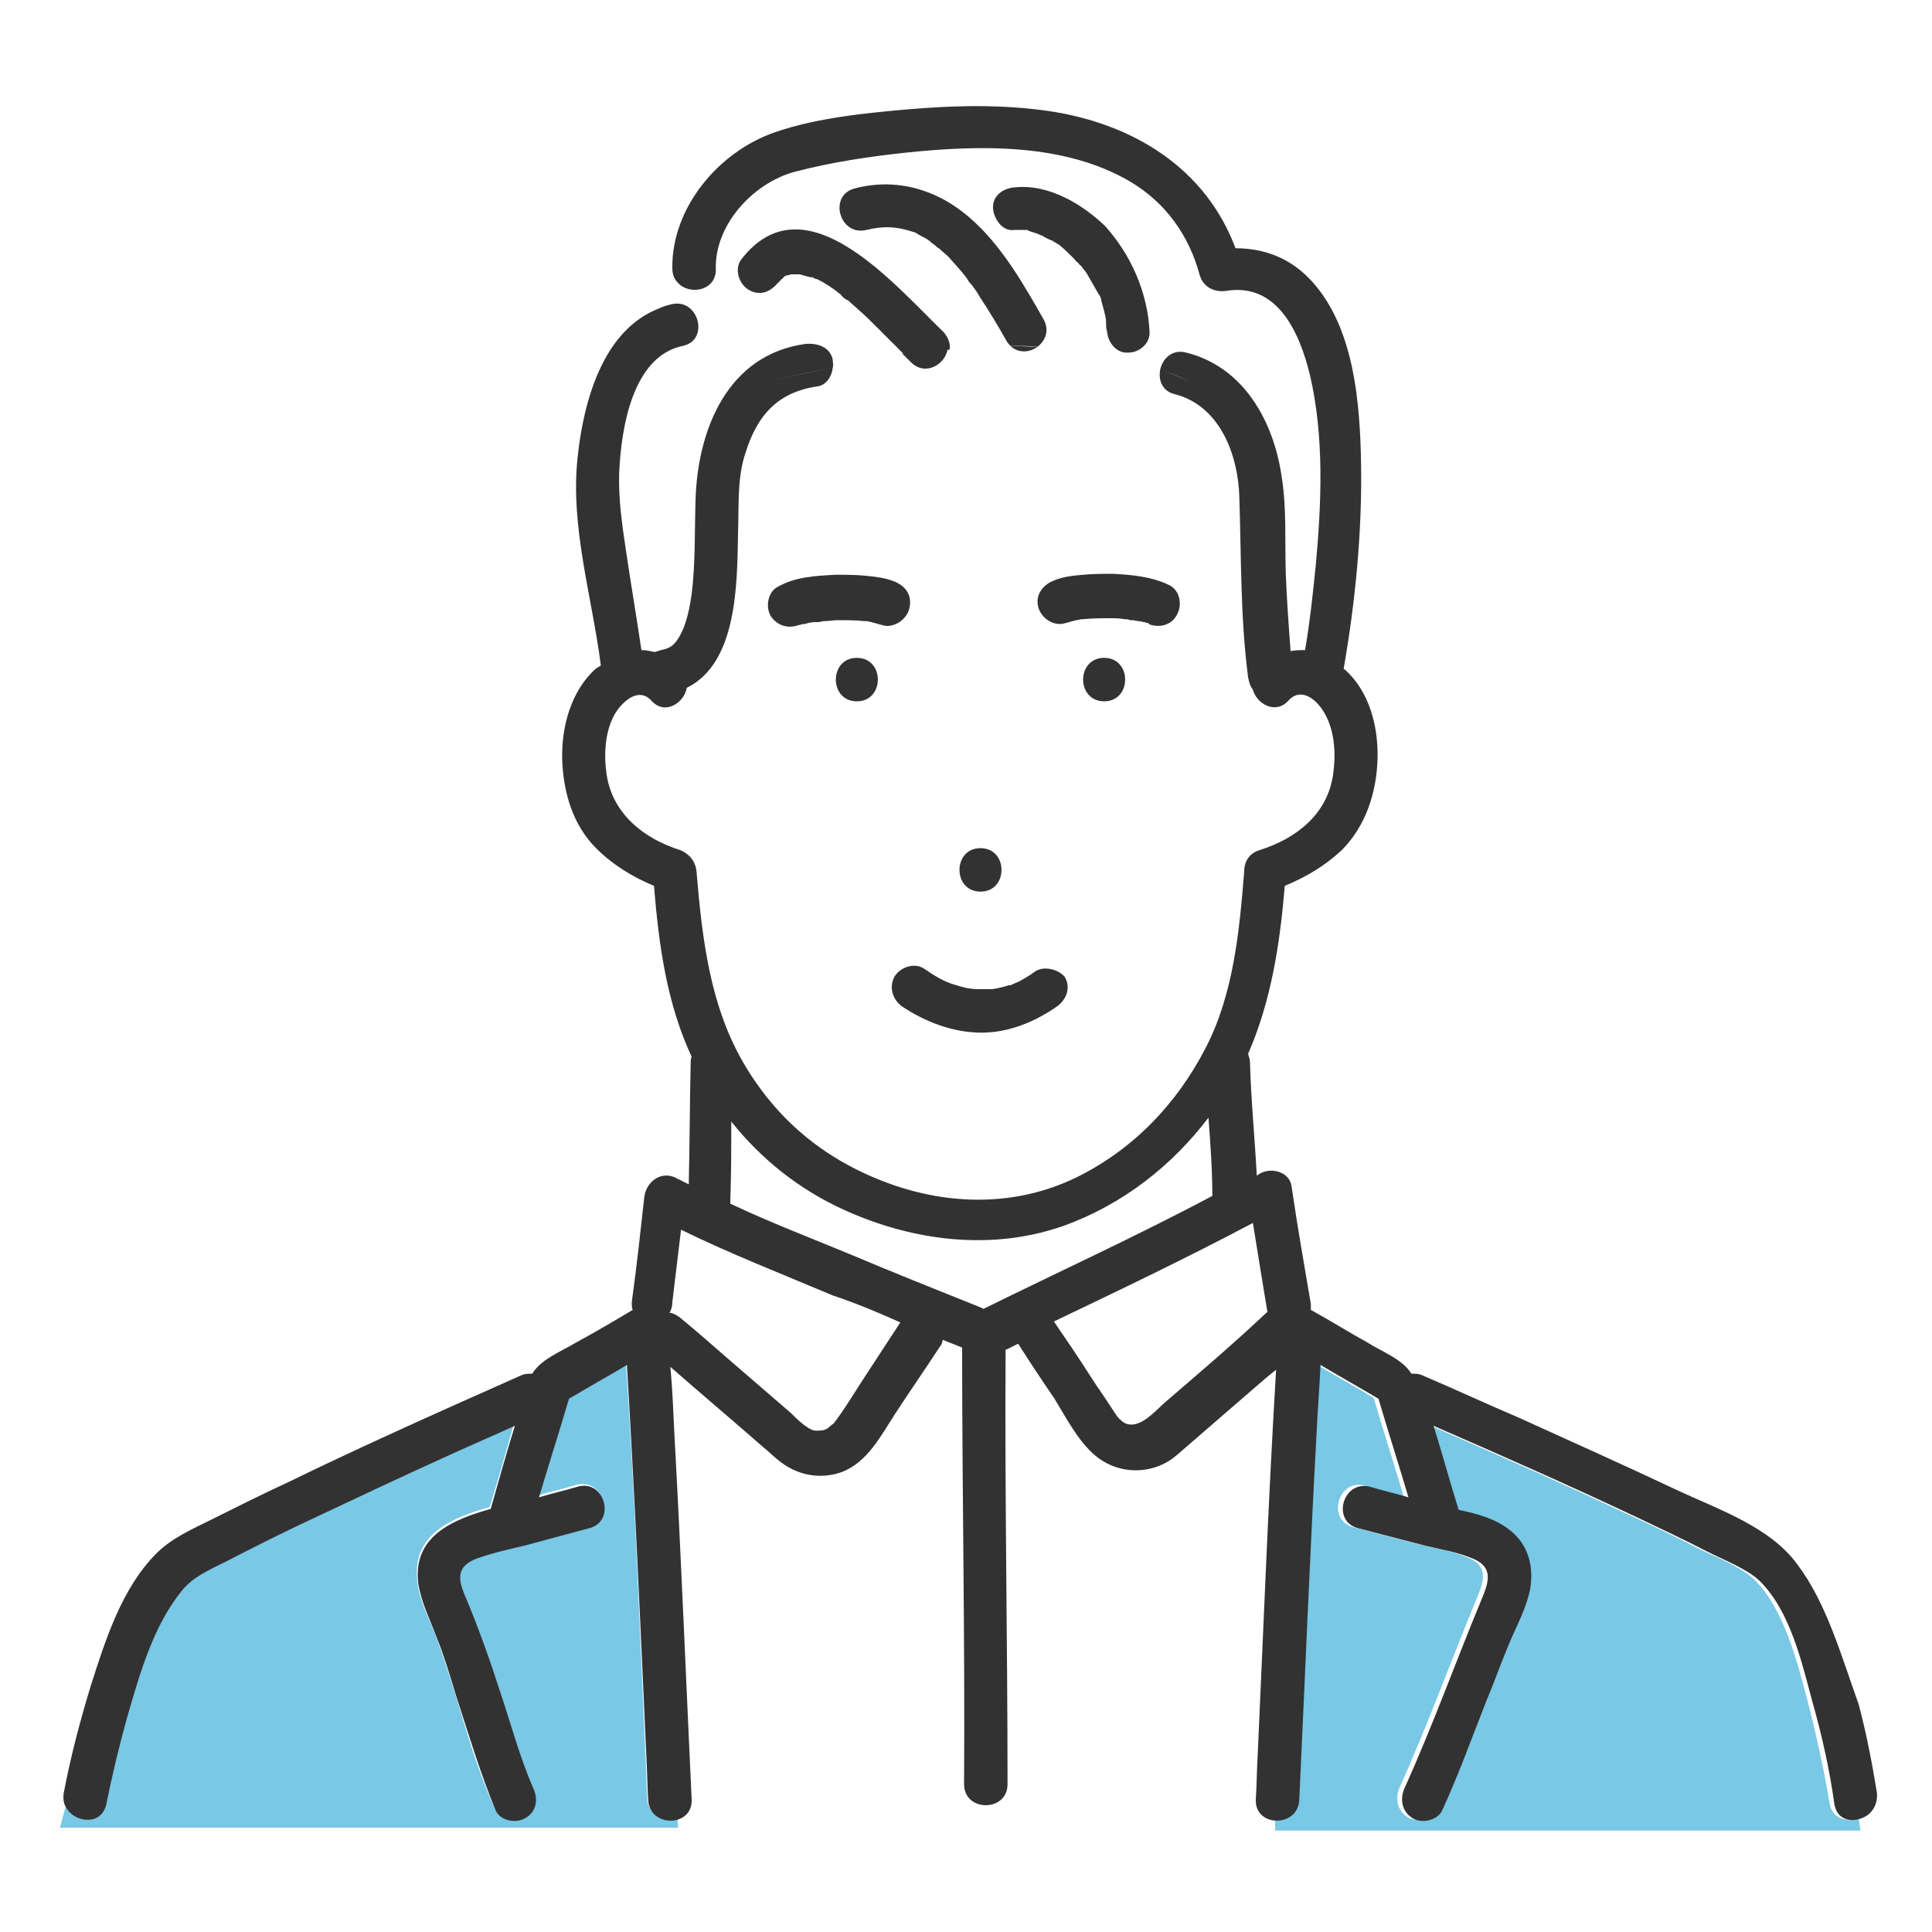
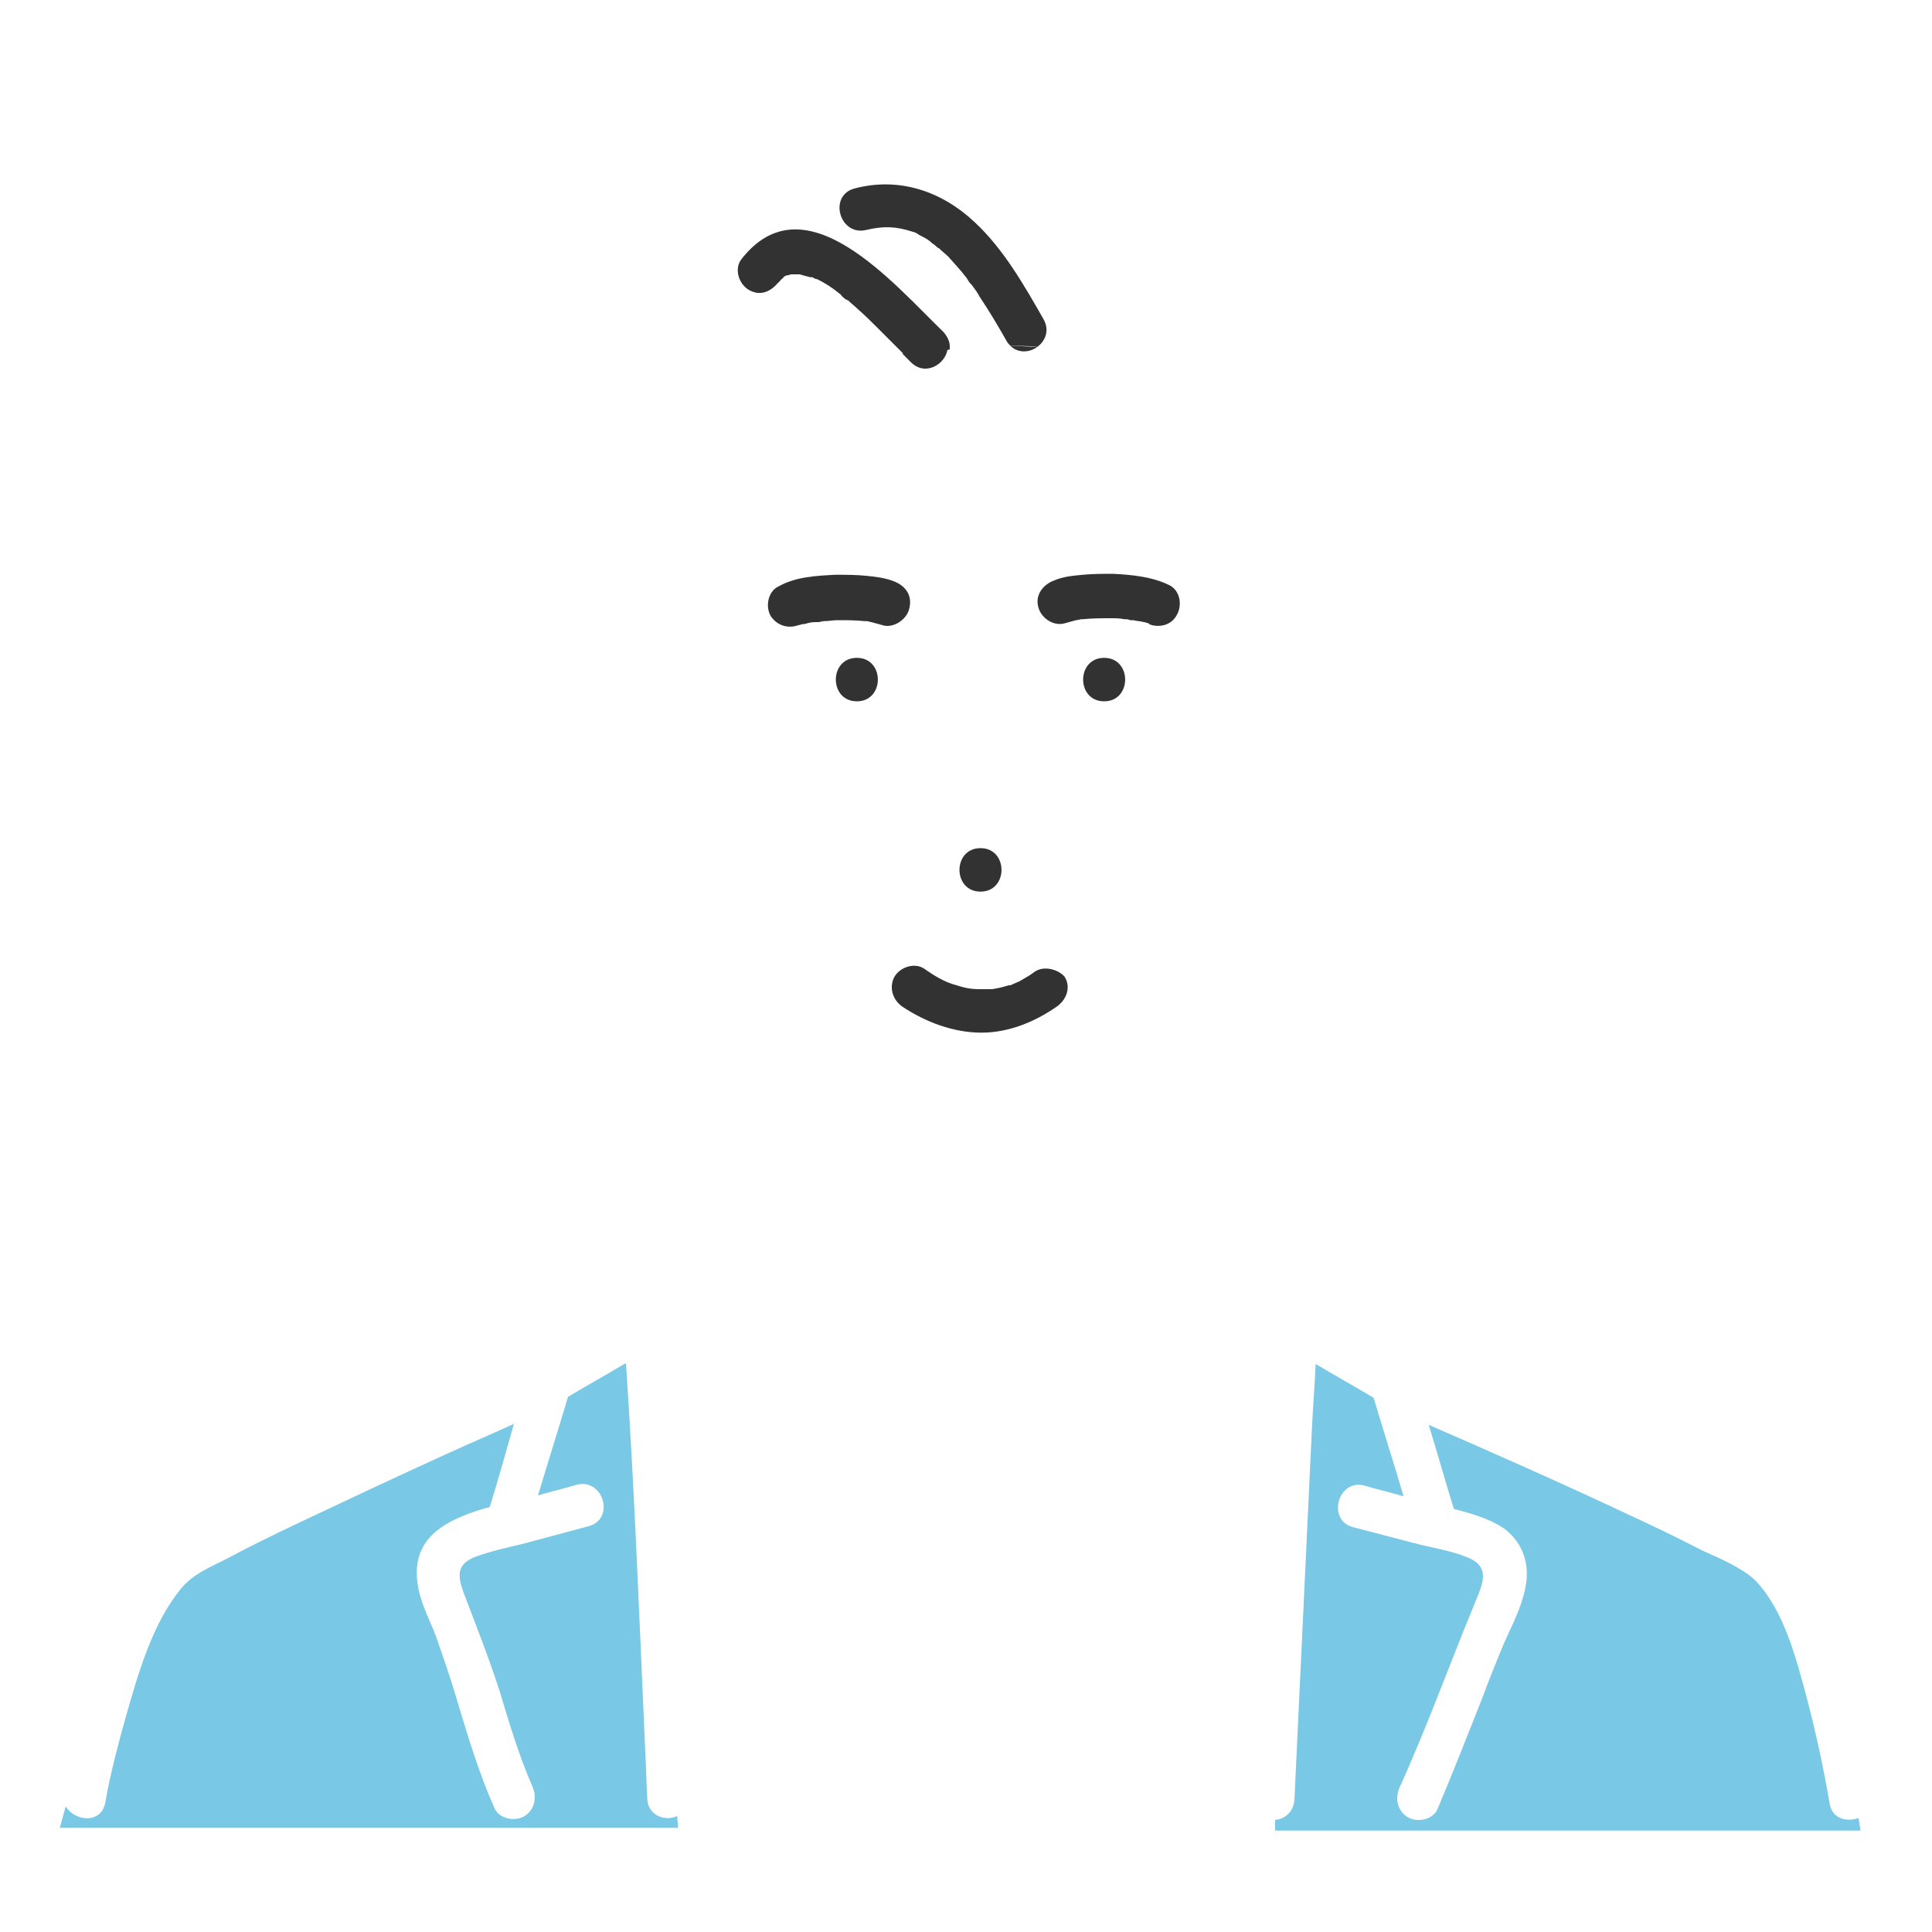
<svg xmlns="http://www.w3.org/2000/svg" xmlns:xlink="http://www.w3.org/1999/xlink" version="1.1" id="_レイヤー_2" x="0px" y="0px" viewBox="0 0 200 200" style="enable-background:new 0 0 200 200;" xml:space="preserve">
  <style type="text/css">
	.st0{fill:none;}
	.st1{fill:#FFFFFF;}
	.st2{fill:none;stroke:#78C8E6;stroke-width:5;stroke-miterlimit:10;}
	.st3{fill:url(#SVGID_1_);}
	.st4{fill:url(#SVGID_00000022529696826015940050000006419083871682816956_);}
	.st5{fill:#78C8E6;}
	.st6{fill:url(#SVGID_00000176731037197410729190000001486565179637092031_);}
	.st7{fill:#323232;}
</style>
  <pattern x="6.2" y="189.3" width="25" height="25" patternUnits="userSpaceOnUse" id="_新規パターンスウォッチ_11" viewBox="26.4 -50.7 25 25" style="overflow:visible;">
    <g>
-       <rect x="26.4" y="-50.7" class="st0" width="25" height="25" />
      <g>
        <rect x="26.4" y="-50.7" class="st0" width="25" height="25" />
        <rect x="50.7" y="-76.4" class="st1" width="26.4" height="26.4" />
        <rect x="25.7" y="-76.4" class="st1" width="26.4" height="26.4" />
        <rect x="0.7" y="-76.4" class="st1" width="26.4" height="26.4" />
        <g>
-           <rect x="50.7" y="-51.4" class="st1" width="26.4" height="26.4" />
          <line class="st2" x1="50" y1="-38.2" x2="77.8" y2="-38.2" />
        </g>
        <g>
          <rect x="25.7" y="-51.4" class="st1" width="26.4" height="26.4" />
          <line class="st2" x1="25" y1="-38.2" x2="52.8" y2="-38.2" />
        </g>
        <g>
          <rect x="0.7" y="-51.4" class="st1" width="26.4" height="26.4" />
          <line class="st2" x1="0" y1="-38.2" x2="27.8" y2="-38.2" />
        </g>
        <rect x="50.7" y="-26.4" class="st1" width="26.4" height="26.4" />
        <rect x="25.7" y="-26.4" class="st1" width="26.4" height="26.4" />
        <rect x="0.7" y="-26.4" class="st1" width="26.4" height="26.4" />
      </g>
    </g>
  </pattern>
  <g id="_レイヤー_1-2">
    <g>
      <pattern id="SVGID_1_" xlink:href="#_譁ｰ隕上ヱ繧ｿ繝ｼ繝ｳ繧ｹ繧ｦ繧ｩ繝メ_11" patternTransform="matrix(1.959435e-17 -0.32 -0.32 -1.959435e-17 -15888.69 1808.923)">
		</pattern>
      <path class="st3" d="M109.2,136.9c1.2,1.9,2.5,3.8,3.8,5.7c0.7,1.1,1.5,2.2,2.2,3.3c0.2,0.3,0.4,0.6,0.6,0.9c0,0,0,0,0.1,0.1    c0,0,0.5,0.4,0.6,0.5c1.7,0.8,3.3-1.3,4.4-2.3c3.5-3,7-6.1,10.5-9.1c-0.5-3.1-1-6.2-1.5-9.2C123,130.3,116.1,133.6,109.2,136.9z" />
      <pattern id="SVGID_00000020377225554709139620000017437387690140763035_" xlink:href="#_譁ｰ隕上ヱ繧ｿ繝ｼ繝ｳ繧ｹ繧ｦ繧ｩ繝メ_11" patternTransform="matrix(1.959435e-17 -0.32 -0.32 -1.959435e-17 -15888.69 1808.923)">
		</pattern>
      <path style="fill:url(#SVGID_00000020377225554709139620000017437387690140763035_);" d="M70.6,127.2c-0.3,2.5-0.6,5-0.9,7.5    c-0.1,0.4-0.2,0.8-0.4,1.1c0.4,0.1,0.8,0.2,1.1,0.5c1.6,1.4,3.2,2.8,4.9,4.2c2.2,1.9,4.4,3.8,6.6,5.7c0.5,0.4,1,1,1.6,1.4    c0.3,0.2,0.6,0.4,1,0.4s0.8,0,1.1-0.2c0.1-0.1,0.9-0.8,0.6-0.4c1.3-1.7,2.4-3.6,3.6-5.4l3.4-5.2c0,0,0,0,0.1-0.1    c-2.3-0.9-4.6-1.9-6.9-2.8C81.1,131.8,75.7,129.7,70.6,127.2L70.6,127.2z" />
-       <path class="st1" d="M110.2,126.9c-7.4,2.7-15.5,1.7-22.6-1.6c-4.8-2.1-8.7-5.3-11.8-9.2c0,2.7-0.1,5.4-0.1,8.2c0,0.1,0,0.2,0,0.3    c4.1,1.8,8.2,3.5,12.3,5.2c4.5,1.9,9,3.7,13.5,5.5c0.1,0,0.3,0.1,0.4,0.2c8-3.8,16-7.6,23.9-11.7c-0.1-2.7-0.3-5.4-0.4-8.1    C121.3,120.8,116.3,124.7,110.2,126.9L110.2,126.9z" />
+       <path class="st1" d="M110.2,126.9c-7.4,2.7-15.5,1.7-22.6-1.6c-4.8-2.1-8.7-5.3-11.8-9.2c0,2.7-0.1,5.4-0.1,8.2c0,0.1,0,0.2,0,0.3    c4.1,1.8,8.2,3.5,12.3,5.2c4.5,1.9,9,3.7,13.5,5.5c0.1,0,0.3,0.1,0.4,0.2c8-3.8,16-7.6,23.9-11.7c-0.1-2.7-0.3-5.4-0.4-8.1    L110.2,126.9z" />
      <path class="st1" d="M126.7,29.9c-1.2,0.2-2.4-0.3-2.8-1.6c-1.2-4.1-3.5-7.5-7.2-9.7c-6.8-4-15.6-3.8-23.2-3.1    c-3.9,0.4-7.9,0.9-11.6,2c-4.2,1.1-8.2,5.5-8.1,10c0,2.3-2.7,2.8-3.9,1.5c-0.4,0.9-1.1,1.8-1.7,2.6c0.4-0.1,0.8-0.3,1.2-0.4    c2.8-0.6,4,3.7,1.2,4.3c-5.2,1.1-6.3,8.7-6.6,13.1c-0.2,2.8,0.3,5.4,0.7,8.1c0.5,3.4,1.1,6.9,1.6,10.3c0.5,0,0.9,0.1,1.4,0.2    c0.2-0.1,0.3-0.2,0.6-0.2c1.1-0.2,1.5-0.6,2.1-1.7c0.6-1.2,0.9-2.7,1.1-4.1c0.4-3.2,0.3-6.5,0.4-9.7c0.2-7.3,3.3-15.1,11.4-16.2    c1.2-0.2,2.4,0.3,2.8,1.6c0.1,0.3,0.1,0.6,0,0.9c2.4-0.5,4.9-0.9,7.4-1.2c-0.9-0.9-1.8-1.8-2.7-2.7c-0.7-0.7-1.3-1.3-2.1-2    c-0.3-0.3-0.7-0.6-1-0.9c-0.2-0.2-0.4-0.4-0.7-0.5c0,0-0.1-0.1-0.1-0.1s-0.1,0-0.1-0.1c-0.8-0.5-1.5-1-2.3-1.5    c-0.2-0.1-0.3-0.2-0.5-0.2c0,0-0.1,0-0.1,0c0,0-0.1,0-0.1,0c-0.3-0.1-0.7-0.2-1.1-0.3c0,0,0,0,0,0c-0.1,0-0.1,0-0.2,0    c-0.1,0-0.3,0-0.5,0c0,0,0,0-0.1,0c0,0-0.1,0-0.1,0c-0.2,0-0.3,0.1-0.4,0.1c0,0,0,0,0,0s0,0,0,0c-0.1,0.1-0.3,0.2-0.4,0.2    c-0.1,0-0.2,0.2-0.2,0.2c-0.1,0.1-0.6,0.6-0.3,0.3c-0.8,1-1.9,1.5-3.1,0.8c-0.9-0.6-1.6-2.1-0.8-3.1c6.6-8.6,15.9,2.6,20.8,7.4    c0.6,0.6,0.7,1.2,0.6,1.8c2.2-0.2,4.3-0.3,6.5-0.3c-0.2-0.1-0.3-0.3-0.4-0.5c-0.9-1.5-1.8-3.1-2.8-4.6c-0.3-0.4-0.6-0.8-0.8-1.2    c-0.1-0.2-0.2-0.4-0.4-0.5c0,0-0.1-0.2-0.2-0.3c-0.6-0.7-1.2-1.4-1.8-2c-0.3-0.3-0.7-0.6-1-0.9c-0.1,0-0.3-0.3-0.4-0.3    c-0.1-0.1-0.3-0.2-0.4-0.3c-0.4-0.2-0.7-0.5-1.1-0.7c-0.2-0.1-0.3-0.2-0.5-0.3c0,0-0.2-0.1-0.3-0.1c-1.8-0.6-3.1-0.6-4.8-0.2    c-2.8,0.7-4-3.6-1.2-4.3c4.6-1.2,9,0.3,12.4,3.5c3,2.8,5.1,6.5,7.2,10c0.7,1.2,0.2,2.3-0.6,2.9c4.3,0.2,8.5,0.9,12.4,2.2    c0.2-1.2,1.2-2.2,2.7-1.8c6,1.5,9.1,7.3,9.9,13c0.4,3.2,0.3,6.5,0.4,9.8c0.1,2.7,0.2,5.4,0.5,8.1c0.5-0.1,1-0.1,1.5-0.1    c0.5-2.9,0.9-5.8,1.1-8.7c0.6-6.5,0.9-13.4-0.6-19.8C134.3,34.1,132,29.1,126.7,29.9L126.7,29.9z M116.8,36.8    c-1.3,0.1-2.2-1.1-2.2-2.2c0-0.2,0-0.5-0.1-0.8c0,0,0-0.1,0-0.1s0,0,0-0.1c-0.1-0.4-0.1-0.8-0.2-1.1c-0.1-0.4-0.2-0.8-0.3-1.1    c-0.1-0.2-0.2-0.4-0.2-0.6c0,0,0-0.1-0.1-0.1c0,0,0,0,0,0c-0.4-0.7-0.7-1.4-1.2-2.1c-0.2-0.3-0.4-0.5-0.6-0.8    c-0.1-0.1-0.2-0.3-0.3-0.3c-0.1-0.1-0.2-0.3-0.4-0.4c-0.5-0.5-1-1-1.6-1.5c-0.1,0-0.1-0.1-0.2-0.1c-0.2-0.1-0.3-0.2-0.5-0.3    c-0.3-0.2-0.6-0.4-1-0.5c-0.1,0-0.2-0.1-0.3-0.1c-0.1,0-0.2-0.1-0.2-0.1c-0.3-0.1-0.6-0.2-0.9-0.3c-0.1,0-0.2,0-0.3-0.1    c0.1,0,0.2,0,0.3,0c-0.1-0.1-0.4,0-0.5,0c-0.3,0-0.7,0-1,0c-1.2,0.1-2.2-1.1-2.2-2.2c-0.1-1.3,1.1-2.1,2.2-2.2    c3.6-0.4,7.1,1.8,9.4,4.3c2.7,3,4.4,6.8,4.6,10.9C119.1,35.8,118,36.8,116.8,36.8L116.8,36.8z" />
      <path class="st1" d="M133.3,72.2c-1.3,1.5-3.2,0.4-3.7-1.1c-0.3-0.4-0.4-0.8-0.5-1.3c-0.8-6.1-0.7-12.3-0.9-18.5    c-0.2-4.4-2-9.5-6.7-10.8c-1.3-0.3-1.7-1.5-1.5-2.5c-4-1.4-8.2-2-12.4-2.2c-0.8,0.6-2,0.7-2.8-0.1c-2.2,0-4.3,0.1-6.5,0.3    c-0.2,1.6-2.3,2.9-3.8,1.4c-0.3-0.3-0.6-0.6-0.8-0.9c-2.5,0.3-5,0.8-7.4,1.2c-0.1,0.9-0.7,1.8-1.6,1.9c-4.1,0.6-6.2,3-7.4,6.8    c-0.8,2.7-0.7,5.4-0.8,8.4c-0.1,5,0,13.4-5.3,16c-0.3,1.6-2.3,2.9-3.7,1.3c-1.3-1.5-3.1,0-3.8,1.5c-1,1.9-1.1,4.2-0.8,6.2    c0.7,4.1,3.8,6.6,7.6,7.8c1,0.3,1.6,1.1,1.7,2.2c0.6,7.1,1.4,14.2,5.2,20.4c3.5,5.7,8.4,9.6,14.7,11.9c6.4,2.3,13.2,2.3,19.4-0.6    c5.9-2.8,10.4-7.6,13.4-13.4c2.9-5.6,3.5-12.1,4-18.3c0.1-1,0.6-1.8,1.7-2.2c3.8-1.2,7-3.8,7.6-7.8c0.3-2.1,0.2-4.5-0.9-6.4    C136.2,72.2,134.5,70.8,133.3,72.2L133.3,72.2z M101.5,87.8c2.9,0,2.9,4.5,0,4.5S98.6,87.8,101.5,87.8z M88.7,72.6    c-2.9,0-2.9-4.5,0-4.5S91.6,72.6,88.7,72.6z M91.4,64.5c-0.4-0.1-0.7-0.2-1.1-0.3c-0.2,0-0.4-0.1-0.5-0.1c-0.6,0-0.2,0,0,0    c0,0,0,0,0,0c0,0,0,0,0.1,0c-0.1,0-0.2,0-0.3,0c-0.9-0.1-1.9-0.1-2.8-0.1c-0.5,0-0.9,0-1.4,0.1c-0.2,0-0.4,0-0.6,0.1    c-0.1,0-0.2,0-0.3,0c-0.4,0.1-0.7,0.1-1.1,0.2c-0.2,0-0.3,0.1-0.5,0.2c-0.2,0.1-0.2,0.1-0.1,0c-1.1,0.4-2.2,0.1-2.9-0.9    c-0.6-1-0.2-2.5,0.8-3.1c1.8-0.9,3.9-1.1,5.9-1.2c1,0,2,0,3.1,0.1s2.1,0.2,3,0.6c1.2,0.5,1.9,1.5,1.6,2.8    C93.9,64,92.5,64.9,91.4,64.5z M109.4,104.5c-2.3,1.6-5,2.6-7.8,2.7c-2.9,0-5.8-1.1-8.2-2.7c-1.1-0.7-1.4-1.9-0.8-3.1    c0.6-1,2.1-1.4,3.1-0.8c1.1,0.7,2.1,1.2,3,1.6c1.3,0.4,1.7,0.5,2.9,0.5c0.3,0,0.6,0,0.9,0c0.1,0,0.1,0,0.1,0s0.1,0,0.1,0    c0.6-0.1,1.1-0.2,1.7-0.4c0.1-0.1,0.3-0.1,0.4-0.1c0,0,0,0,0,0c0.2-0.1,0.5-0.2,0.7-0.3c0.6-0.3,1.1-0.6,1.6-1    c1-0.7,2.5-0.2,3.1,0.8C110.9,102.5,110.3,103.8,109.4,104.5L109.4,104.5z M114.4,72.6c-2.9,0-2.9-4.5,0-4.5    S117.3,72.6,114.4,72.6z M121.9,63.7c-0.6,1.1-1.9,1.3-2.9,0.9c0.1,0,0.1,0,0.1,0.1c0,0-0.2-0.1-0.2-0.1c-0.2,0-0.3-0.1-0.4-0.1    c-0.4-0.1-0.7-0.2-1.1-0.2c-0.1,0-0.2,0-0.3,0c-0.2,0-0.4,0-0.6-0.1c-0.5,0-0.9-0.1-1.4-0.1c-1,0-1.9,0-2.9,0.1c0,0-0.1,0-0.1,0    c0,0,0,0,0,0c-0.2,0-0.4,0.1-0.6,0.1c-0.4,0.1-0.7,0.2-1.1,0.3c-1.2,0.5-2.4-0.5-2.8-1.6c-0.4-1.2,0.5-2.3,1.6-2.8    c1-0.4,2-0.5,3-0.6c1-0.1,2-0.1,3.1-0.1c2,0.1,4.1,0.2,5.9,1.2C122.2,61.2,122.4,62.7,121.9,63.7L121.9,63.7z" />
      <path class="st5" d="M67,186.1c-0.1-1.6-0.1-3.2-0.2-4.7c-0.6-13.4-1.1-26.9-2-40.3c-2,1.2-4,2.3-6,3.5c-1,3.4-2.1,6.8-3.1,10.2    c1.3-0.4,2.7-0.7,4-1.1c2.8-0.7,4,3.6,1.2,4.3c-2.2,0.6-4.5,1.2-6.7,1.8c-1.7,0.4-3.5,0.8-5.1,1.4c-1.9,0.8-1.7,2-1.1,3.7    c1.3,3.4,2.6,6.7,3.7,10.1c1,3.3,2,6.7,3.4,9.9c0.5,1.1,0.3,2.4-0.8,3.1c-1,0.6-2.6,0.3-3.1-0.8c-1.7-3.8-2.9-7.9-4.1-11.9    c-0.6-2-1.3-4-2-6c-0.7-1.8-1.7-3.6-1.9-5.6c-0.6-4.9,3.6-6.6,7.5-7.7c0.9-2.9,1.7-5.8,2.5-8.6c-2.2,1-4.3,1.9-6.5,2.9    c-5.3,2.4-10.6,4.9-15.9,7.4c-2.5,1.2-5,2.4-7.4,3.7c-1.8,0.9-3.5,1.6-4.7,3.1c-3,3.7-4.4,8.8-5.7,13.3c-0.8,2.9-1.6,5.9-2.1,8.8    c-0.4,2.2-3.1,2-4.1,0.4l-0.6,2.2h64l-0.1-1.2C68.8,188.6,67,187.9,67,186.1L67,186.1z" />
      <pattern id="SVGID_00000028319288129597144980000009078499654954847389_" xlink:href="#_譁ｰ隕上ヱ繧ｿ繝ｼ繝ｳ繧ｹ繧ｦ繧ｩ繝メ_11" patternTransform="matrix(1.959435e-17 -0.32 -0.32 -1.959435e-17 -15888.69 1808.923)">
		</pattern>
-       <path style="fill:url(#SVGID_00000028319288129597144980000009078499654954847389_);" d="M129.6,186.1c0.1-1.6,0.1-3.2,0.2-4.7    c0.6-13.3,1.1-26.6,1.9-39.8c-0.8,0.7-1.6,1.4-2.5,2.1c-2.2,1.9-4.4,3.8-6.7,5.8c-0.6,0.6-1.3,1.2-2,1.6c-2.2,1.3-5,1.2-7.1-0.3    c-2-1.5-3.3-4.3-4.7-6.3c-1.2-1.9-2.4-3.7-3.7-5.6c-0.4,0.2-0.8,0.4-1.2,0.6c0,0-0.1,0-0.1,0c0,0,0,0,0,0c0,15,0.3,30,0.2,45    c0,2.9-4.5,2.9-4.5,0c0-15-0.3-30-0.2-45c0-0.1,0-0.1,0-0.2c-0.7-0.3-1.3-0.5-2-0.8c-0.1,0.2-0.2,0.4-0.3,0.6    c-1.5,2.3-3.1,4.6-4.6,6.9c-1.5,2.3-2.8,5.1-5.6,6.1c-2.3,0.8-4.7,0.2-6.6-1.3c-0.5-0.4-1-0.9-1.5-1.3c-3.2-2.8-6.4-5.5-9.6-8.3    c0.1,2.2,0.3,4.5,0.4,6.7c0.6,12.7,1.2,25.4,1.8,38.2c0.1,1.1-0.6,1.8-1.3,2l0,1.2h61.9v-1.1C130.8,188.4,129.5,187.7,129.6,186.1    L129.6,186.1z" />
      <path class="st5" d="M189.4,186.7c-0.6-3.6-1.4-7.2-2.3-10.7c-1.1-4.1-2.4-9.4-5.5-12.5c-1.3-1.2-3.6-2.2-5.4-3    c-2.5-1.3-5-2.5-7.6-3.7c-6.8-3.2-13.8-6.3-20.7-9.3c0.9,2.9,1.7,5.8,2.6,8.7c1.9,0.5,3.7,1,5.3,2.1c1.9,1.5,2.6,3.7,2.1,6.1    c-0.4,2-1.4,3.9-2.2,5.7c-0.8,1.9-1.6,3.9-2.3,5.8c-1.5,3.8-3,7.6-4.6,11.4c-0.5,1.1-2.1,1.4-3.1,0.8c-1.1-0.7-1.3-2-0.8-3.1    c2.9-6.4,5.3-13.1,8-19.6c0.7-1.7,1.2-3.2-0.8-4.1c-1.6-0.7-3.4-1-5.1-1.4c-2.3-0.6-4.6-1.2-6.9-1.8c-2.8-0.7-1.6-5.1,1.2-4.3    c1.3,0.4,2.7,0.7,4,1.1c-1-3.4-2.1-6.8-3.1-10.2c-2-1.2-4-2.3-6-3.5c-0.1,2.3-0.3,4.6-0.4,6.9c-0.6,12.7-1.2,25.4-1.8,38.2    c-0.1,1.3-1,2-2,2.1v1.1h60.6l-0.2-1.3C191.3,188.6,189.7,188.4,189.4,186.7L189.4,186.7z" />
      <path class="st7" d="M114.3,68.1c-2.9,0-2.9,4.5,0,4.5S117.2,68.1,114.3,68.1z" />
      <path class="st7" d="M88.7,68.1c-2.9,0-2.9,4.5,0,4.5S91.6,68.1,88.7,68.1z" />
      <path class="st7" d="M92.6,60.2c-1-0.4-2-0.5-3-0.6c-1-0.1-2-0.1-3.1-0.1c-2,0.1-4.1,0.2-5.9,1.2c-1.1,0.5-1.4,2.1-0.8,3.1    c0.7,1,1.8,1.3,2.9,0.9c0,0,0,0,0.1,0c0.2-0.1,0.3-0.1,0.5-0.1c0.3-0.1,0.7-0.2,1.1-0.2c0.1,0,0.2,0,0.3,0c0.2,0,0.4-0.1,0.6-0.1    c0.5,0,0.9-0.1,1.4-0.1c0.9,0,1.9,0,2.8,0.1c0.1,0,0.2,0,0.3,0c0,0,0,0-0.1,0c0.2,0,0.4,0.1,0.5,0.1c0.4,0.1,0.7,0.2,1.1,0.3    c1.1,0.4,2.5-0.5,2.8-1.6C94.5,61.7,93.8,60.7,92.6,60.2z" />
      <path class="st7" d="M89.8,64.1C89.8,64.1,89.8,64.1,89.8,64.1C89.6,64.1,89.2,64.1,89.8,64.1z" />
      <path class="st7" d="M121.1,60.6c-1.8-0.9-3.9-1.1-5.9-1.2c-1,0-2,0-3.1,0.1s-2.1,0.2-3,0.6c-1.1,0.4-2,1.5-1.6,2.8    c0.3,1.1,1.6,2,2.8,1.6c0.4-0.1,0.7-0.2,1.1-0.3c0.2,0,0.4-0.1,0.6-0.1c0,0,0,0,0,0c0.1,0,0.1,0,0.1,0c1-0.1,1.9-0.1,2.9-0.1    c0.5,0,0.9,0,1.4,0.1c0.2,0,0.4,0,0.6,0.1c0.1,0,0.2,0,0.3,0c0.4,0.1,0.8,0.1,1.1,0.2c0.2,0,0.3,0.1,0.4,0.1    c0.1,0,0.2,0.1,0.2,0.1c0,0-0.1,0-0.1,0c1,0.4,2.3,0.2,2.9-0.9C122.4,62.7,122.2,61.2,121.1,60.6L121.1,60.6z" />
      <path class="st7" d="M101.5,87.8c-2.9,0-2.9,4.5,0,4.5S104.4,87.8,101.5,87.8z" />
-       <path class="st7" d="M186.1,162c-2.8-3.9-8.1-5.7-12.4-7.7c-5.5-2.6-11.1-5.1-16.6-7.6c-3.3-1.4-6.5-2.9-9.8-4.3    c-0.4-0.2-0.8-0.2-1.2-0.2c-0.9-1.5-3.1-2.3-4.5-3.2c-2-1.1-3.9-2.3-5.9-3.4c0-0.2,0-0.4,0-0.6c-0.7-4.1-1.4-8.1-2-12.2    c-0.2-1.5-2.1-2-3.3-1.3c-0.1,0.1-0.2,0.1-0.3,0.2c-0.2-3.9-0.6-7.8-0.7-11.7c0-0.3-0.1-0.6-0.2-0.9c2.4-5.5,3.3-11.4,3.8-17.4    c2.2-0.9,4.2-2.1,5.9-3.7c2.5-2.5,3.6-6,3.7-9.4c0.1-3.3-0.8-7-3.4-9.3c-0.1,0-0.1-0.1-0.1-0.1c1.2-6.9,1.9-14,1.8-21    c-0.1-6.5-0.7-14.7-5.5-19.5c-2.1-2.1-4.7-3-7.5-3c-3.1-8.3-10.6-12.9-19.3-14.2c-4.8-0.7-9.6-0.6-14.4-0.2    c-4.6,0.4-9.7,0.9-14,2.4c-5.8,2-10.7,7.8-10.6,14.1c0,0.6,0.2,1.1,0.6,1.5c0.3-0.6,0.4-1.2,0.4-1.8c0,0.6-0.2,1.2-0.4,1.8    c1.2,1.3,4,0.8,3.9-1.5c-0.1-4.5,3.8-8.8,8.1-10c3.8-1,7.8-1.6,11.6-2c7.6-0.8,16.4-1,23.2,3c3.7,2.2,6.1,5.6,7.2,9.7    c0.4,1.3,1.6,1.8,2.8,1.6c5.2-0.8,7.5,4.2,8.6,8.7c1.5,6.4,1.2,13.3,0.6,19.8c-0.3,2.9-0.6,5.8-1.1,8.7c-0.5,0-1,0-1.5,0.1    c-0.2-2.7-0.4-5.4-0.5-8.1c-0.1-3.2,0.1-6.6-0.4-9.8c-0.8-5.8-3.9-11.5-9.9-13c-1.5-0.4-2.5,0.7-2.7,1.8c1,0.3,2,0.7,2.9,1.1    c-1-0.4-1.9-0.8-2.9-1.1c-0.2,1,0.2,2.2,1.5,2.5c4.7,1.2,6.6,6.3,6.7,10.8c0.2,6.2,0.1,12.3,0.9,18.5c0.1,0.5,0.2,0.9,0.5,1.3    c0.4,1.5,2.4,2.6,3.7,1.1c1.3-1.4,2.9-0.1,3.7,1.3c1.1,1.9,1.2,4.3,0.9,6.4c-0.6,4.1-3.8,6.6-7.6,7.8c-1,0.3-1.6,1.1-1.6,2.2    c-0.5,6.2-1.1,12.7-4,18.3c-3,5.8-7.5,10.5-13.4,13.4c-6.2,3-13.1,2.9-19.4,0.6c-6.3-2.3-11.2-6.2-14.7-11.9    c-3.8-6.2-4.6-13.3-5.2-20.4c-0.1-1-0.7-1.8-1.7-2.2c-3.8-1.2-7-3.8-7.6-7.8c-0.3-2-0.2-4.4,0.8-6.2c0.8-1.4,2.5-2.9,3.8-1.5    c1.4,1.6,3.4,0.3,3.7-1.3c5.3-2.6,5.2-11,5.3-16c0.1-3-0.1-5.8,0.8-8.4c1.2-3.8,3.3-6.2,7.4-6.8c0.9-0.1,1.5-1,1.6-1.9    c-2.3,0.4-4.6,0.9-6.8,1.4c2.2-0.5,4.4-1,6.8-1.4c0.1-0.3,0-0.6,0-0.9c-0.3-1.3-1.6-1.7-2.8-1.6c-8.1,1.1-11.2,8.9-11.4,16.2    c-0.1,3.2,0,6.5-0.4,9.7c-0.2,1.4-0.5,2.9-1.1,4.1c-0.6,1.1-1,1.5-2.1,1.7c-0.2,0.1-0.4,0.1-0.6,0.2c-0.5-0.1-0.9-0.2-1.4-0.2    c-0.5-3.4-1.1-6.9-1.6-10.3c-0.4-2.7-0.8-5.4-0.7-8.1c0.2-4.4,1.3-12,6.6-13.1c2.8-0.6,1.6-5-1.2-4.3c-0.4,0.1-0.8,0.2-1.2,0.4    c-1.2,1.5-2.3,3.1-2.3,4.6c0-1.5,1.2-3.1,2.3-4.6c-5.9,2.2-7.9,9.7-8.5,15.4c-0.8,7.2,1.5,14.5,2.4,21.6c-0.2,0.1-0.3,0.2-0.5,0.3    c-2.6,2.3-3.6,6.1-3.5,9.4c0.1,3.4,1.1,6.8,3.5,9.2c1.7,1.7,3.8,3,6,3.9c0.5,6.1,1.3,12.1,3.9,17.7c-0.1,0.2-0.1,0.4-0.1,0.6    c-0.1,4.2-0.1,8.4-0.2,12.6c-0.4-0.2-0.8-0.4-1.2-0.6c-1.6-0.9-3.2,0.3-3.4,1.9c-0.4,3.6-0.8,7.3-1.3,10.9c0,0.3,0,0.6,0.1,0.8    c-2,1.2-3.9,2.3-5.9,3.4c-1.5,0.9-3.6,1.7-4.5,3.2c-0.4,0-0.8,0-1.2,0.2c-8.1,3.6-16.2,7.2-24.2,11.1c-2.6,1.2-5.2,2.5-7.8,3.8    c-2,1-4.1,1.9-5.7,3.5c-3.6,3.6-5.3,9-6.8,13.7c-1.1,3.6-2.1,7.4-2.8,11.1c-0.1,0.6,0,1.2,0.3,1.6l0.6-2.1l-0.6,2.1    c0.9,1.5,3.6,1.8,4.1-0.4c0.6-3,1.3-5.9,2.1-8.8c1.3-4.5,2.7-9.6,5.7-13.3c1.2-1.5,2.9-2.2,4.7-3.1c2.5-1.3,4.9-2.5,7.4-3.7    c5.3-2.5,10.6-5,15.9-7.4c2.2-1,4.3-1.9,6.5-2.9c-0.9,2.9-1.7,5.8-2.5,8.6c-3.9,1.1-8.1,2.8-7.5,7.7c0.3,2,1.2,3.7,1.9,5.6    c0.8,2,1.4,4,2,6c1.3,4,2.5,8,4.1,11.9c0.5,1.1,2.1,1.4,3.1,0.8c1.2-0.7,1.3-2,0.8-3.1c-1.4-3.2-2.3-6.6-3.4-9.9    c-1.1-3.4-2.3-6.8-3.7-10.1c-0.7-1.7-0.8-2.9,1.1-3.7c1.6-0.6,3.4-1,5.1-1.4c2.2-0.6,4.5-1.2,6.7-1.8c2.8-0.7,1.6-5.1-1.2-4.3    c-1.3,0.4-2.7,0.7-4,1.1c1-3.4,2.1-6.8,3.1-10.2c2-1.2,4-2.3,6-3.5c0.8,13.4,1.4,26.9,2,40.3c0.1,1.6,0.1,3.2,0.2,4.7    c0.1,2.9,4.6,2.9,4.5,0c-0.6-12.7-1.1-25.4-1.8-38.1c-0.1-2.2-0.2-4.5-0.4-6.7c3.2,2.8,6.4,5.5,9.6,8.3c0.5,0.4,1,0.9,1.5,1.3    c1.9,1.6,4.3,2.1,6.6,1.3c2.7-1,4.1-3.8,5.6-6.1c1.5-2.3,3.1-4.6,4.6-6.9c0.2-0.2,0.2-0.4,0.3-0.7c0.7,0.3,1.3,0.5,2,0.8    c0,0.1,0,0.1,0,0.2c0,15,0.3,30,0.2,45c0,2.9,4.5,2.9,4.5,0c0-15-0.3-30-0.2-45c0,0,0,0,0,0c0,0,0.1,0,0.1,0    c0.4-0.2,0.8-0.4,1.2-0.6c1.2,1.9,2.4,3.7,3.7,5.6c1.3,2.1,2.7,4.9,4.7,6.3c2.1,1.5,4.9,1.6,7.1,0.3c0.7-0.4,1.4-1.1,2-1.6    c2.2-1.9,4.4-3.8,6.7-5.8c0.8-0.7,1.6-1.4,2.5-2.1c-0.8,13.3-1.3,26.6-1.9,39.8c-0.1,1.6-0.1,3.2-0.2,4.7c-0.1,2.9,4.4,2.9,4.5,0    c0.6-12.7,1.1-25.4,1.8-38.1c0.1-2.3,0.3-4.6,0.4-6.9c2,1.2,4,2.3,6,3.5c1,3.4,2.1,6.8,3.1,10.2c-1.3-0.4-2.7-0.7-4-1.1    c-2.8-0.7-4,3.6-1.2,4.3c2.3,0.6,4.6,1.2,6.9,1.8c1.7,0.4,3.5,0.7,5.1,1.4c2,0.9,1.5,2.4,0.8,4.1c-2.7,6.5-5.1,13.2-8,19.6    c-0.5,1.1-0.3,2.4,0.8,3.1c0.9,0.6,2.6,0.3,3.1-0.8c1.7-3.7,3.1-7.6,4.6-11.4c0.8-1.9,1.5-3.9,2.3-5.8c0.8-1.9,1.8-3.7,2.2-5.7    c0.4-2.4-0.2-4.6-2.1-6.1c-1.5-1.2-3.4-1.7-5.3-2.1c-0.9-2.9-1.7-5.8-2.6-8.7c6.9,3,13.9,6.1,20.7,9.3c2.5,1.2,5.1,2.4,7.6,3.7    c1.8,0.9,4.1,1.8,5.4,3c3.2,3.1,4.4,8.4,5.5,12.5c1,3.5,1.8,7.1,2.3,10.7c0.3,1.7,1.9,1.9,3.1,1.3l-0.3-2.5l0.3,2.5    c0.8-0.4,1.4-1.3,1.3-2.5c-0.5-3.1-1.1-6.2-1.9-9.2C190.6,171.4,189.1,166,186.1,162L186.1,162z M93.2,136.9l-3.4,5.2    c-1.2,1.8-2.3,3.7-3.6,5.4c0.3-0.4-0.4,0.3-0.6,0.4c-0.3,0.2-0.7,0.2-1.1,0.2c-0.4,0-0.7-0.2-1-0.4c-0.6-0.4-1.1-0.9-1.6-1.4    c-2.2-1.9-4.4-3.8-6.6-5.7c-1.6-1.4-3.2-2.8-4.9-4.2c-0.4-0.3-0.8-0.5-1.1-0.5c0.2-0.3,0.3-0.7,0.3-1.1c0.3-2.5,0.6-5,0.9-7.5    c5.1,2.5,10.5,4.6,15.7,6.8C88.6,134.9,91,135.9,93.2,136.9C93.2,136.8,93.2,136.9,93.2,136.9L93.2,136.9z M101.8,135.5    c-0.1-0.1-0.2-0.1-0.4-0.2c-4.5-1.8-9-3.6-13.5-5.5c-4.1-1.7-8.3-3.3-12.3-5.2c0-0.1,0-0.2,0-0.3c0.1-2.7,0.1-5.4,0.1-8.2    c3.1,3.9,7.1,7.1,11.8,9.2c7.1,3.2,15.2,4.2,22.6,1.6c6.1-2.2,11.2-6.2,15-11.2c0.2,2.7,0.4,5.4,0.4,8.1    C117.8,127.9,109.7,131.6,101.8,135.5L101.8,135.5z M120.8,145c-1.1,0.9-2.8,3.1-4.4,2.3c-0.2-0.1-0.6-0.5-0.6-0.5    c0,0,0-0.1-0.1-0.1c-0.2-0.3-0.4-0.6-0.6-0.9c-0.7-1.1-1.5-2.2-2.2-3.3c-1.2-1.9-2.5-3.8-3.8-5.7c6.9-3.3,13.8-6.6,20.6-10.2    c0.5,3.1,1,6.2,1.5,9.2C127.8,139,124.3,142,120.8,145L120.8,145z" />
-       <path class="st7" d="M105,19.4c-1.2,0.1-2.3,0.9-2.2,2.2c0.1,1.1,1,2.4,2.2,2.2c0.3,0,0.7,0,1,0c0.1,0,0.4,0,0.5,0    c-0.1,0-0.2,0-0.3,0c0.1,0,0.2,0,0.3,0.1c0.3,0.1,0.6,0.2,0.9,0.3c0.1,0,0.2,0.1,0.2,0.1c0.1,0,0.2,0.1,0.3,0.1    c0.3,0.2,0.7,0.4,1,0.5c0.2,0.1,0.3,0.2,0.5,0.3c0,0,0.1,0.1,0.2,0.1c0.6,0.5,1.1,1,1.6,1.5c0.1,0.1,0.2,0.3,0.4,0.4    c0,0,0.2,0.3,0.3,0.3c0.2,0.3,0.4,0.5,0.6,0.8c0.4,0.7,0.8,1.4,1.2,2.1c0,0,0,0,0,0c0,0,0,0.1,0.1,0.1c0.1,0.2,0.2,0.4,0.2,0.6    c0.1,0.4,0.2,0.7,0.3,1.1c0.1,0.4,0.2,0.8,0.2,1.1c0,0,0,0.1,0,0.1c0,0,0,0,0,0.1c0,0.2,0,0.5,0.1,0.8c0.1,1.2,1,2.3,2.2,2.2    c1.2,0,2.3-1,2.2-2.2c-0.2-4-1.9-7.9-4.6-10.9C112.1,21.2,108.6,19,105,19.4L105,19.4z" />
      <path class="st7" d="M100.9,23c-3.4-3.2-7.8-4.7-12.4-3.5c-2.8,0.7-1.6,5,1.2,4.3c1.7-0.4,3-0.4,4.8,0.2c0.1,0,0.3,0.1,0.3,0.1    c0.2,0.1,0.3,0.2,0.5,0.3c0.4,0.2,0.8,0.4,1.1,0.7c0.1,0.1,0.3,0.2,0.4,0.3c0,0,0.3,0.3,0.4,0.3c0.3,0.3,0.7,0.6,1,0.9    c0.6,0.7,1.2,1.3,1.8,2.1c0.1,0.1,0.2,0.3,0.2,0.3c0.1,0.2,0.3,0.4,0.4,0.5c0.3,0.4,0.6,0.8,0.8,1.2c1,1.5,1.9,3,2.8,4.6    c0.1,0.2,0.3,0.4,0.4,0.5c0.9,0,1.9,0,2.8,0.1c0.8-0.6,1.3-1.7,0.6-2.9C106,29.5,103.9,25.8,100.9,23L100.9,23z" />
      <path class="st7" d="M107.4,35.9c-0.9,0-1.9-0.1-2.8-0.1C105.4,36.6,106.6,36.5,107.4,35.9z" />
      <path class="st7" d="M94.3,37.5c1.5,1.5,3.6,0.2,3.8-1.4c-1.6,0.1-3.1,0.3-4.7,0.5C93.7,36.9,94,37.2,94.3,37.5z" />
      <path class="st7" d="M76.7,26.9c-0.7,1-0.2,2.5,0.8,3.1c1.2,0.7,2.3,0.2,3.1-0.8c-0.3,0.4,0.2-0.2,0.3-0.3c0,0,0.2-0.1,0.2-0.2    c0.1-0.1,0.3-0.2,0.4-0.2c0,0,0,0,0,0c0,0,0,0,0,0c0.2,0,0.3-0.1,0.4-0.1c0,0,0.1,0,0.1,0c0,0,0,0,0.1,0c0.1,0,0.3,0,0.5,0    c0.1,0,0.1,0,0.2,0c0,0,0,0,0,0c0.3,0.1,0.7,0.2,1.1,0.3c0.1,0,0.1,0,0.1,0c0,0,0,0,0.1,0c0.2,0.1,0.3,0.2,0.5,0.2    c0.8,0.4,1.6,0.9,2.3,1.5c0.1,0,0.1,0.1,0.1,0.1c0,0,0.1,0,0.1,0.1c0.2,0.2,0.4,0.4,0.7,0.5c0.3,0.3,0.7,0.6,1,0.9    c0.7,0.6,1.4,1.3,2.1,2c0.9,0.9,1.8,1.8,2.7,2.7c1.5-0.2,3.1-0.4,4.7-0.5c0.1-0.6-0.1-1.2-0.6-1.8C92.6,29.5,83.3,18.3,76.7,26.9    L76.7,26.9z" />
      <path class="st7" d="M107.1,100.6c-0.5,0.4-1.1,0.7-1.6,1c-0.2,0.1-0.5,0.2-0.7,0.3c0,0,0,0,0,0c-0.1,0.1-0.3,0.1-0.4,0.1    c-0.6,0.2-1.1,0.3-1.7,0.4c-0.1,0-0.1,0-0.1,0c0,0-0.1,0-0.1,0c-0.3,0-0.6,0-0.9,0c-1.2,0-1.6-0.1-2.9-0.5c-1-0.3-2-0.9-3-1.6    c-1-0.7-2.5-0.2-3.1,0.8c-0.6,1.1-0.2,2.4,0.8,3.1c2.4,1.6,5.3,2.7,8.2,2.7c2.8,0,5.5-1.1,7.8-2.7c1-0.7,1.5-2,0.8-3.1    C109.6,100.4,108.1,99.9,107.1,100.6L107.1,100.6z" />
    </g>
  </g>
</svg>